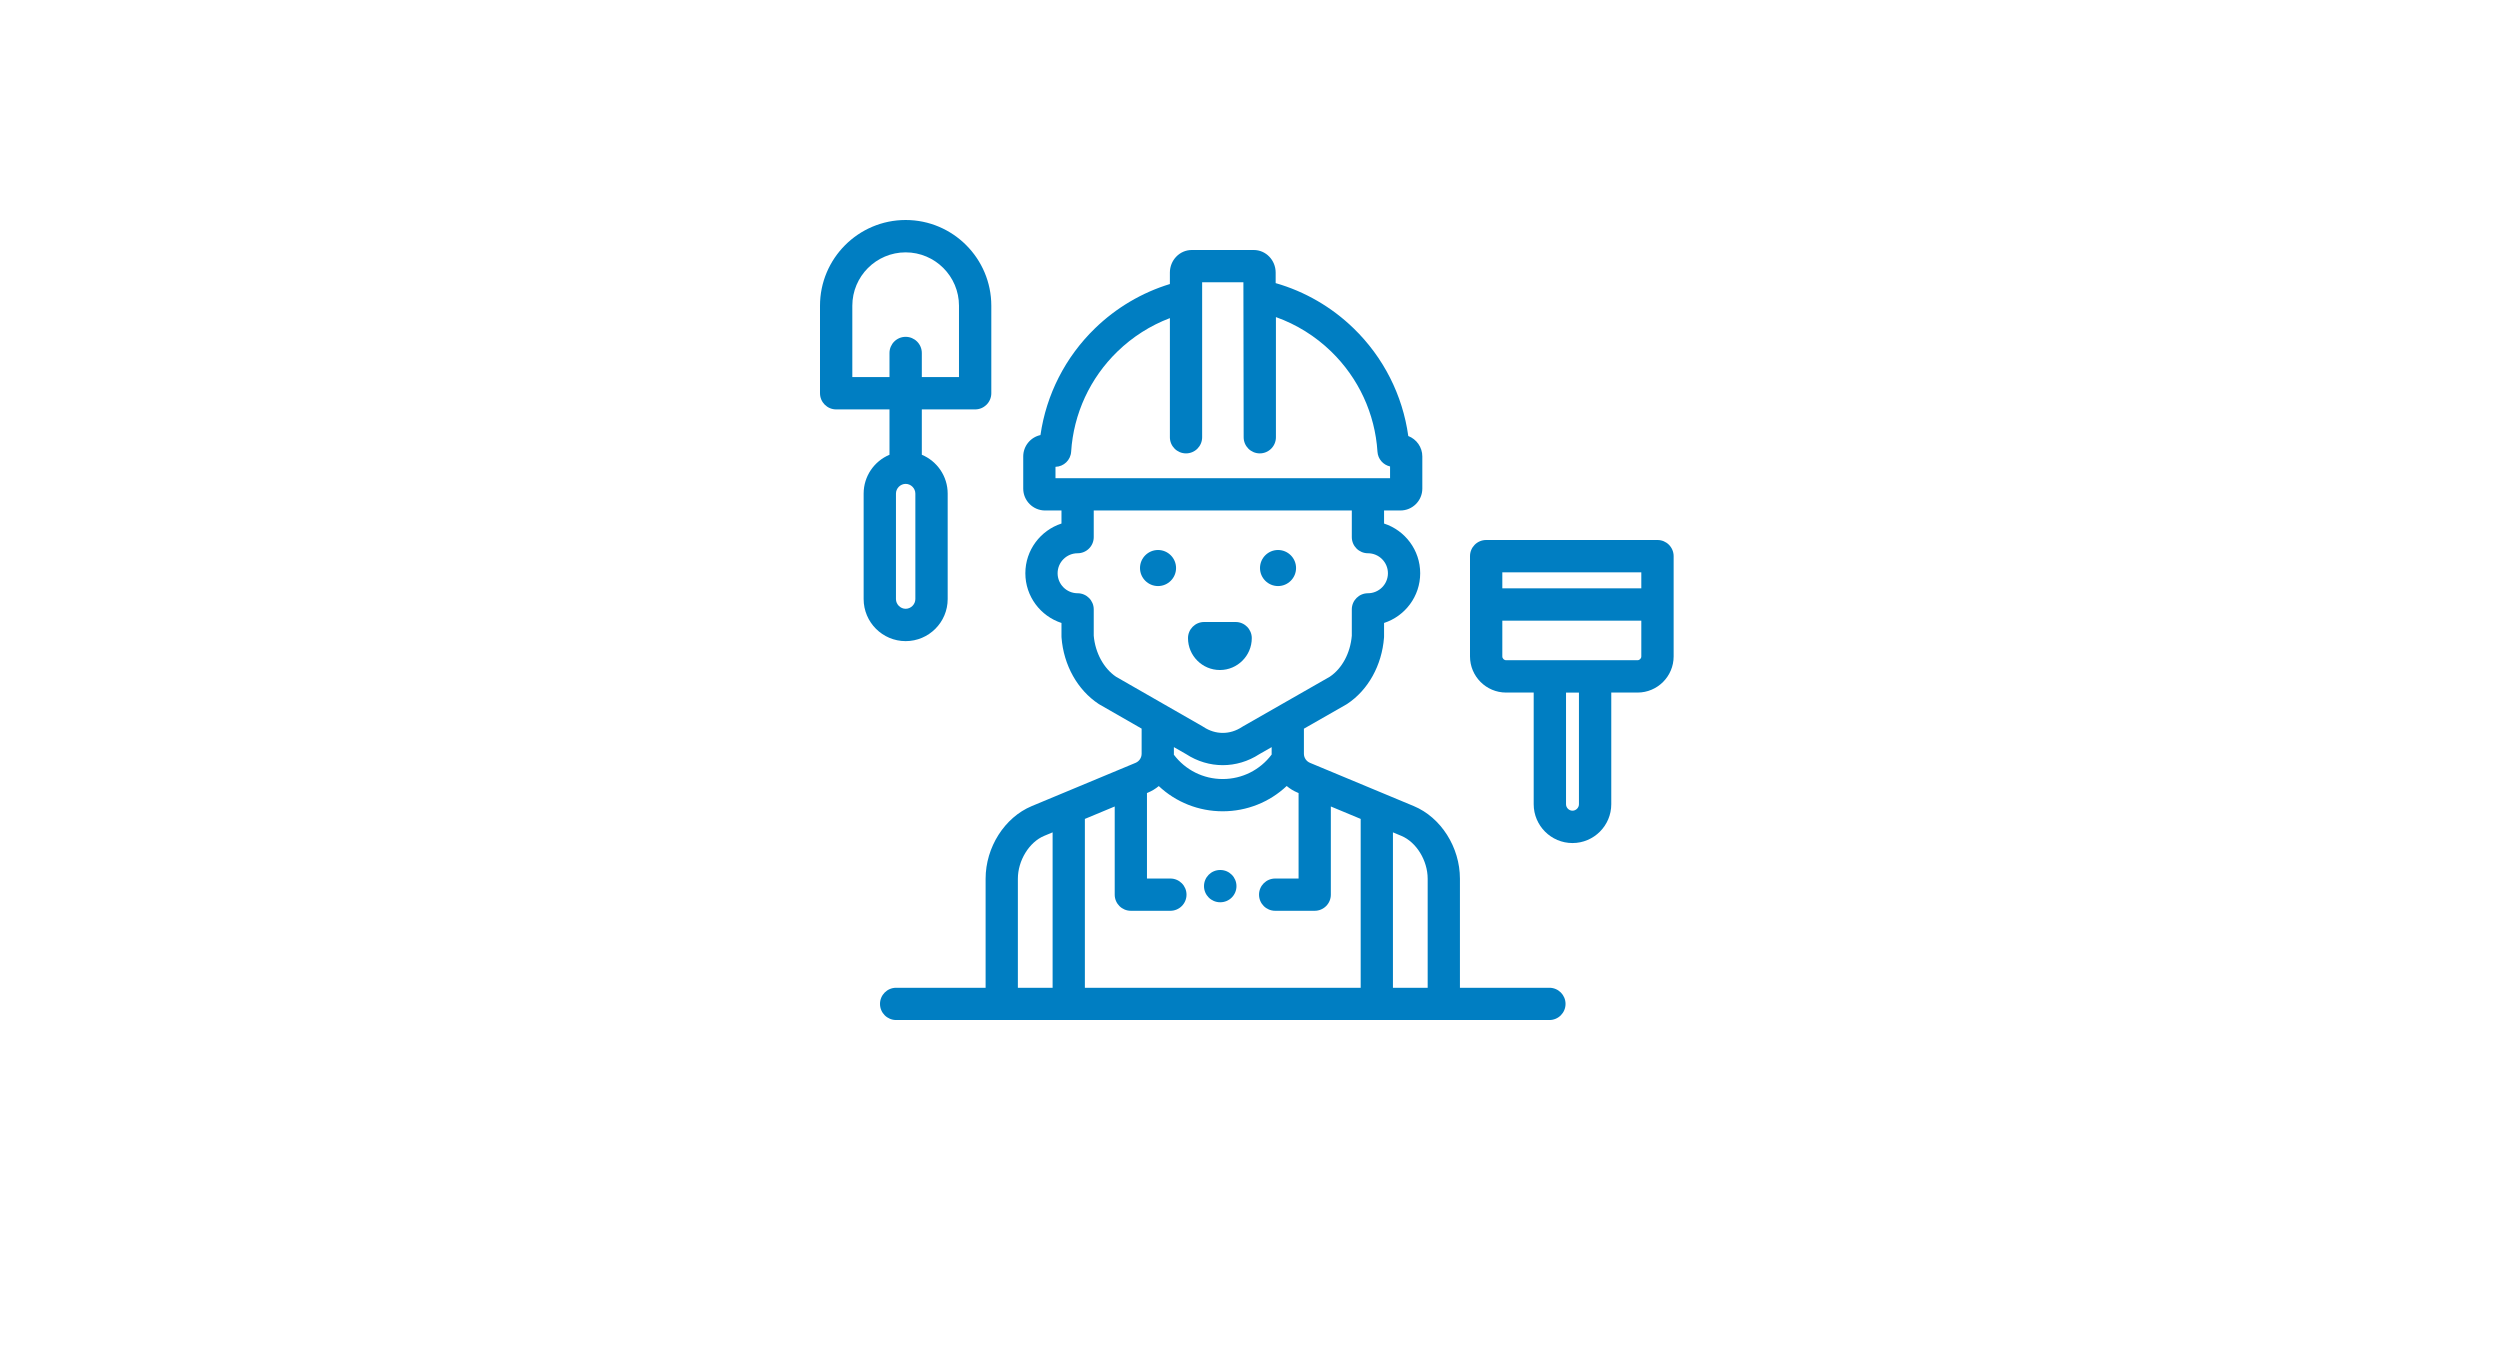
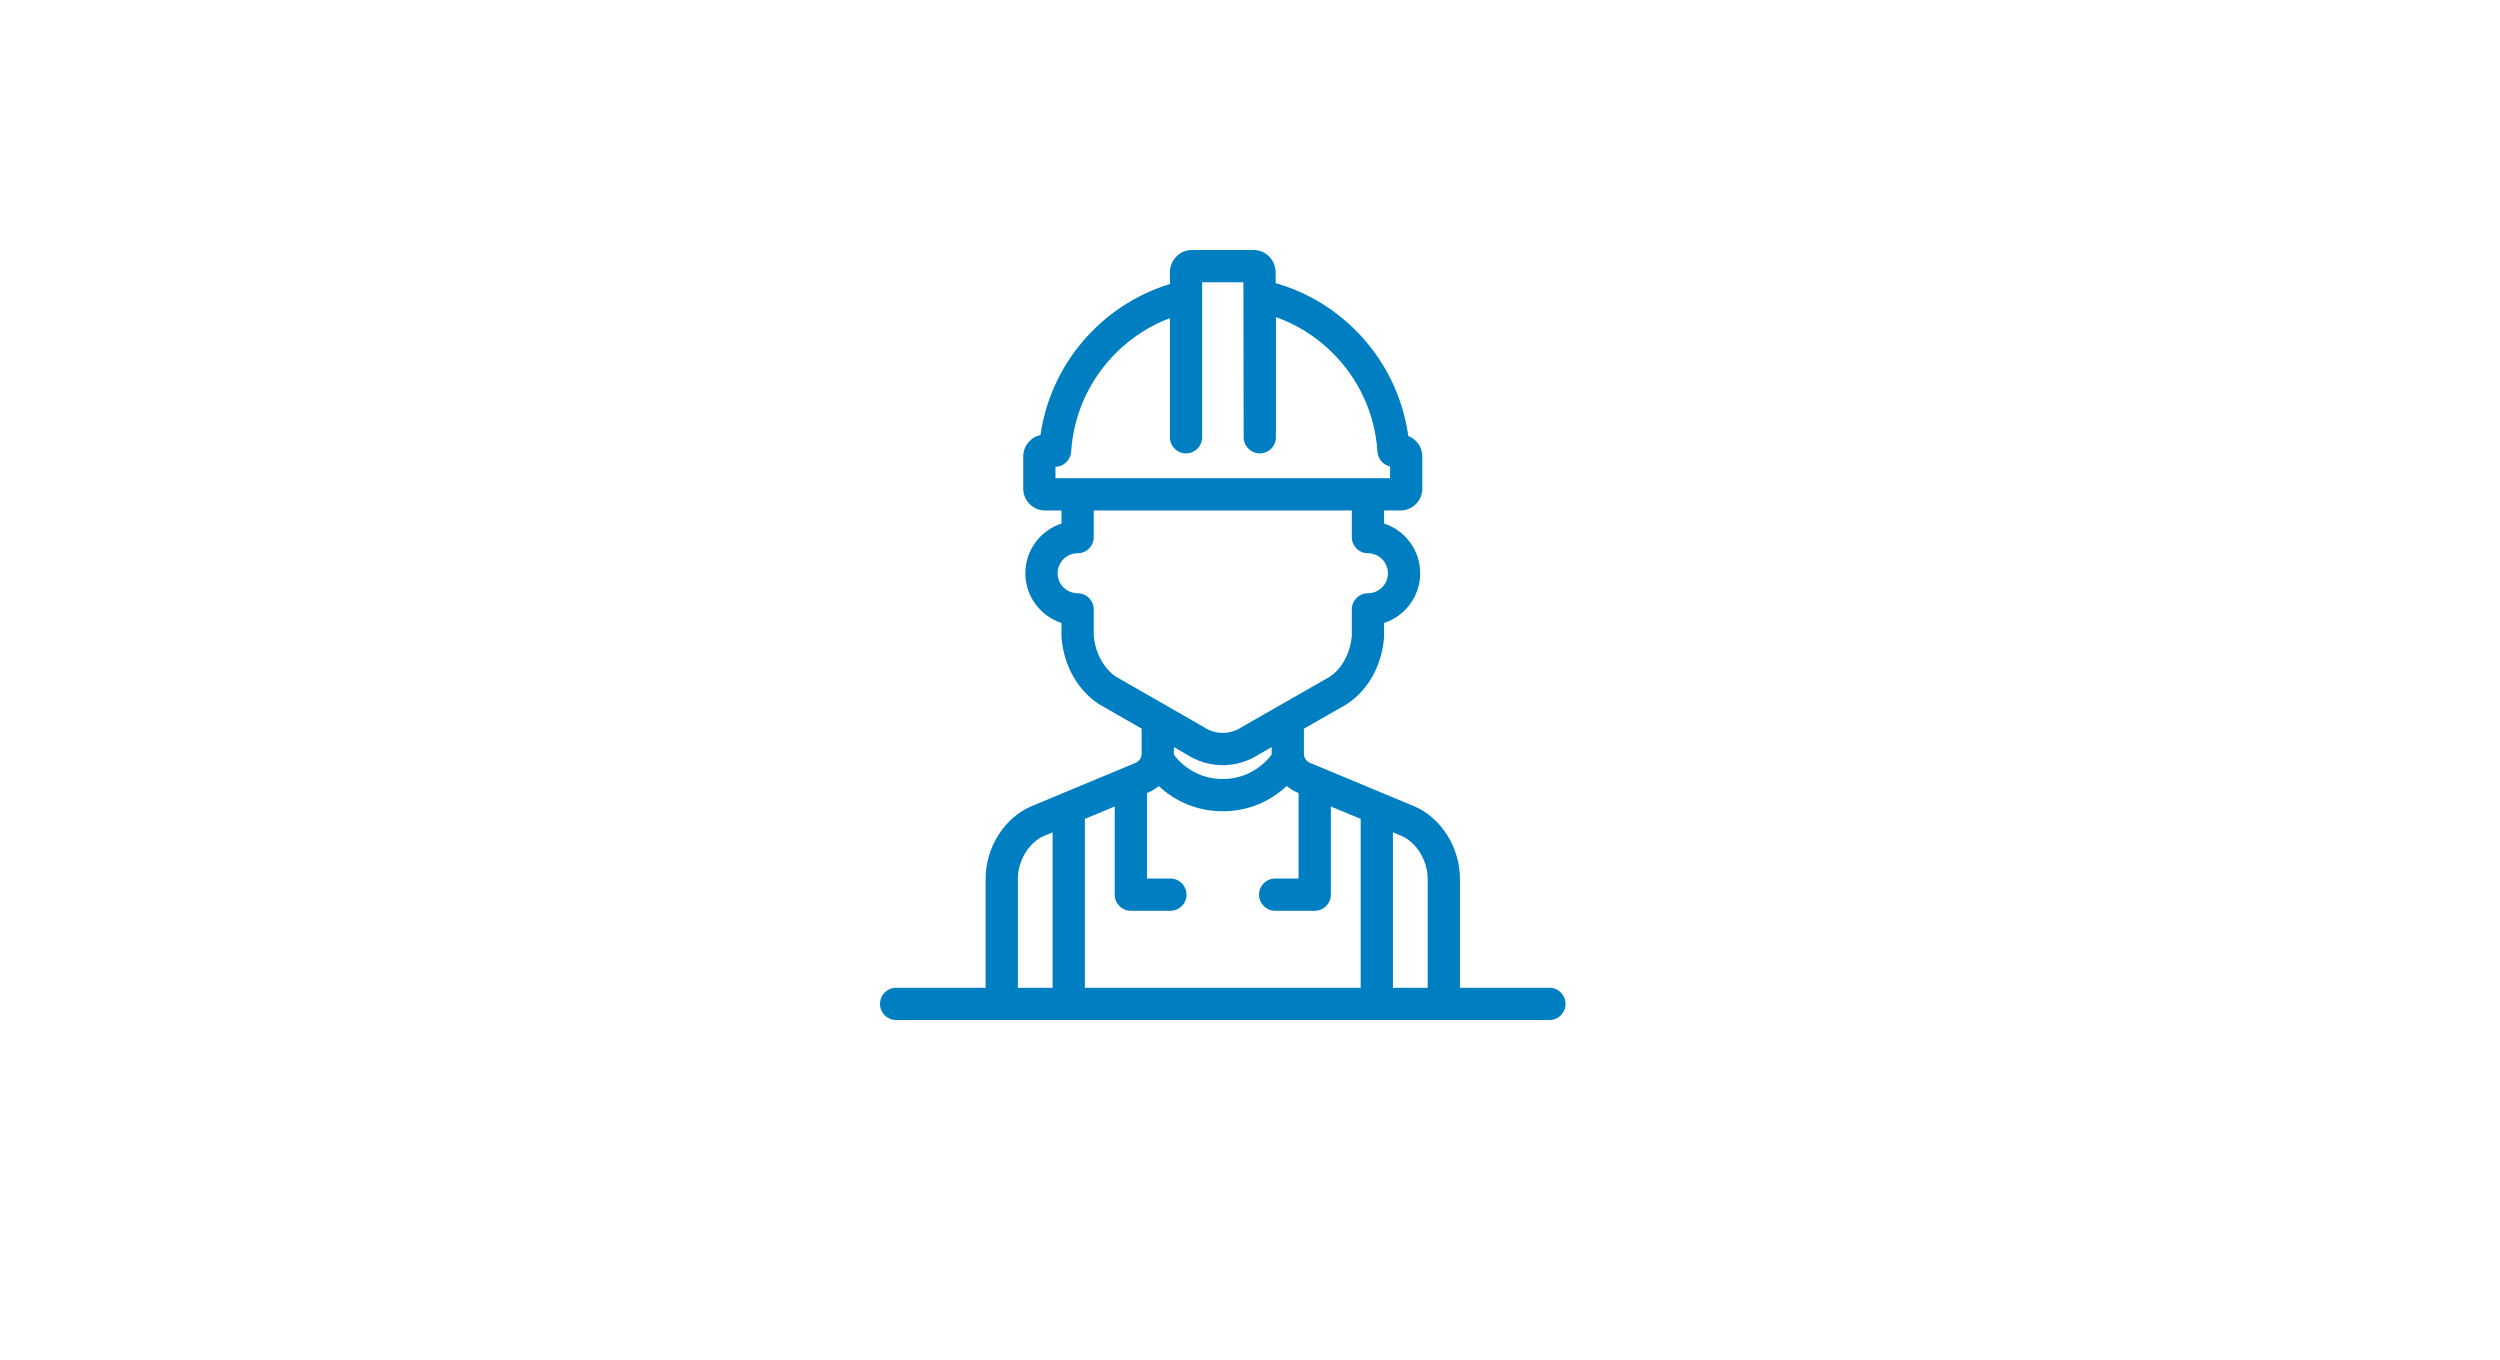
<svg xmlns="http://www.w3.org/2000/svg" width="250px" height="136px" viewBox="0 0 250 136" version="1.1">
  <title>F7EDB6A3-AB75-4D85-B31F-3A903C1FF907</title>
  <desc>Created with sketchtool.</desc>
  <defs />
  <g id="Page-1" stroke="none" stroke-width="1" fill="none" fill-rule="evenodd">
    <g id="HOMEPAGE" transform="translate(-985, -993)">
      <g id="Renovation-Card" transform="translate(975, 965)">
        <g id="Renovation-Icon" transform="translate(10, 28)">
-           <rect id="Rectangle-5" fill="#FFFFFF" fill-rule="nonzero" x="0" y="0" width="250" height="136" />
          <path d="M142.767,98.777 L139.294,98.777 L139.294,83.235 L140.138,83.587 C141.637,84.211 142.767,86.053 142.767,87.871 L142.767,98.777 Z M136.068,98.777 L108.487,98.777 L108.487,81.891 L111.471,80.648 L111.471,89.466 C111.471,90.357 112.193,91.079 113.084,91.079 L117.038,91.079 C117.929,91.079 118.651,90.357 118.651,89.466 C118.651,88.575 117.929,87.853 117.038,87.853 L114.697,87.853 L114.697,79.304 L114.796,79.262 C115.195,79.096 115.558,78.873 115.878,78.607 C117.588,80.214 119.853,81.129 122.269,81.129 C124.691,81.129 126.958,80.211 128.669,78.6 C128.991,78.87 129.356,79.095 129.758,79.262 L129.858,79.304 L129.858,87.853 L127.516,87.853 C126.626,87.853 125.903,88.576 125.903,89.466 C125.903,90.357 126.626,91.079 127.516,91.079 L131.471,91.079 C132.361,91.079 133.084,90.357 133.084,89.466 L133.084,80.648 L136.068,81.891 L136.068,98.777 Z M105.261,98.777 L101.787,98.777 L101.787,87.871 C101.787,86.053 102.918,84.211 104.416,83.587 L105.261,83.235 L105.261,98.777 Z M127.168,75.451 C126.012,76.994 124.217,77.903 122.269,77.903 C120.331,77.903 118.542,77.001 117.386,75.471 C117.386,75.438 117.389,75.406 117.389,75.373 L117.389,74.711 L118.614,75.413 C119.746,76.149 121.012,76.516 122.277,76.516 C123.543,76.516 124.808,76.149 125.94,75.413 L127.165,74.713 L127.165,75.373 C127.165,75.399 127.168,75.425 127.168,75.451 Z M111.6,67.673 C110.368,66.839 109.521,65.276 109.374,63.57 L109.374,60.938 C109.374,60.047 108.652,59.325 107.761,59.325 C106.658,59.325 105.761,58.428 105.761,57.325 C105.761,56.223 106.659,55.326 107.761,55.326 C108.652,55.326 109.374,54.603 109.374,53.713 L109.374,51.049 L135.181,51.049 L135.181,53.713 C135.181,54.603 135.903,55.326 136.794,55.326 C137.896,55.326 138.793,56.223 138.793,57.325 C138.793,58.428 137.896,59.325 136.794,59.325 C135.903,59.325 135.181,60.047 135.181,60.938 L135.181,63.571 C135.032,65.312 134.214,66.838 132.982,67.672 L124.296,72.637 C124.266,72.654 124.237,72.673 124.208,72.692 C122.999,73.49 121.555,73.49 120.346,72.692 C120.318,72.673 120.289,72.655 120.26,72.638 L111.6,67.673 Z M105.549,46.683 C106.38,46.66 107.061,46.008 107.114,45.173 C107.357,41.371 109.001,37.812 111.744,35.151 C113.257,33.683 115.043,32.549 116.989,31.811 L116.989,43.726 C116.989,44.617 117.711,45.339 118.602,45.339 C119.492,45.339 120.214,44.617 120.214,43.726 L120.214,28.226 L124.34,28.226 L124.366,43.726 C124.366,44.617 125.088,45.339 125.979,45.339 C126.87,45.339 127.592,44.617 127.592,43.726 L127.592,31.709 C129.646,32.441 131.529,33.61 133.117,35.151 C135.86,37.812 137.504,41.371 137.747,45.173 C137.793,45.902 138.319,46.493 139.006,46.645 L139.006,47.823 L105.549,47.823 L105.549,46.683 Z M154.942,98.777 C155.832,98.777 156.554,99.5 156.554,100.39 C156.554,101.281 155.832,102.003 154.942,102.003 L89.613,102.003 C88.722,102.003 88,101.281 88,100.39 C88,99.5 88.722,98.777 89.613,98.777 L98.561,98.777 L98.561,87.872 C98.561,84.728 100.459,81.742 103.175,80.61 L113.556,76.285 C113.925,76.131 114.163,75.773 114.163,75.373 L114.163,72.862 L109.947,70.444 C109.918,70.427 109.889,70.409 109.861,70.391 C107.75,68.996 106.364,66.517 106.153,63.759 C106.15,63.718 106.148,63.677 106.148,63.636 L106.148,62.297 C104.053,61.615 102.535,59.644 102.535,57.325 C102.535,55.007 104.053,53.036 106.148,52.354 L106.148,51.049 L104.51,51.049 C103.304,51.049 102.323,50.067 102.323,48.861 L102.323,45.645 C102.323,44.598 103.062,43.72 104.046,43.507 C104.628,39.459 106.532,35.713 109.497,32.836 C111.62,30.776 114.189,29.259 116.988,28.403 L116.988,27.259 C116.988,26.013 117.97,25 119.176,25 L125.379,25 C126.585,25 127.566,26.013 127.566,27.259 L127.566,28.312 C130.485,29.149 133.16,30.697 135.364,32.836 C138.352,35.735 140.263,39.517 140.828,43.602 C141.648,43.918 142.232,44.714 142.232,45.644 L142.232,48.861 C142.232,50.067 141.25,51.048 140.044,51.048 L138.406,51.048 L138.406,52.354 C140.501,53.035 142.019,55.006 142.019,57.325 C142.019,59.644 140.501,61.615 138.406,62.296 L138.406,63.635 C138.406,63.676 138.405,63.717 138.402,63.758 C138.19,66.528 136.814,69.008 134.72,70.39 C134.691,70.409 134.662,70.428 134.631,70.445 L130.391,72.869 L130.391,75.373 C130.391,75.773 130.63,76.13 130.999,76.284 L141.379,80.609 C144.096,81.741 145.993,84.728 145.993,87.871 L145.993,98.777 L154.942,98.777 Z" id="Combined-Shape" fill="#007EC2" />
-           <path d="M163.756,66.021 L150.608,66.021 C150.404,66.021 150.232,65.849 150.232,65.644 L150.232,62.068 L164.131,62.068 L164.131,65.644 C164.131,65.849 163.959,66.021 163.756,66.021 Z M157.895,80.422 C157.895,80.773 157.599,81.07 157.248,81.07 C156.898,81.07 156.602,80.773 156.602,80.422 L156.602,69.257 L157.895,69.257 L157.895,80.422 Z M150.232,58.833 L164.131,58.833 L164.131,57.236 L150.232,57.236 L150.232,58.833 Z M165.748,54 L148.616,54 C147.724,54 147,54.724 147,55.618 L147,65.644 C147,67.636 148.618,69.256 150.608,69.256 L153.369,69.256 L153.369,80.422 C153.369,82.563 155.109,84.305 157.248,84.305 C159.387,84.305 161.127,82.563 161.127,80.422 L161.127,69.256 L163.756,69.256 C165.745,69.256 167.364,67.636 167.364,65.644 L167.364,55.618 C167.364,54.724 166.64,54 165.748,54 Z" id="Fill-11" fill="#007EC2" />
-           <path d="M95.899,37.705 L92.182,37.705 L92.182,35.301 C92.182,34.408 91.458,33.683 90.566,33.683 C89.673,33.683 88.949,34.408 88.949,35.301 L88.949,37.705 L85.232,37.705 L85.232,30.574 C85.232,27.63 87.625,25.236 90.566,25.236 C93.506,25.236 95.899,27.63 95.899,30.574 L95.899,37.705 Z M91.535,59.907 C91.535,60.433 91.091,60.878 90.566,60.878 C90.04,60.878 89.596,60.433 89.596,59.907 L89.596,49.358 C89.596,48.832 90.04,48.388 90.566,48.388 C91.091,48.388 91.535,48.832 91.535,49.358 L91.535,59.907 Z M90.566,22 C85.842,22 82,25.846 82,30.574 L82,39.323 C82,40.216 82.724,40.941 83.616,40.941 L88.949,40.941 L88.949,45.476 C87.432,46.111 86.364,47.612 86.364,49.358 L86.364,59.907 C86.364,62.226 88.249,64.113 90.566,64.113 C92.883,64.113 94.768,62.226 94.768,59.907 L94.768,49.358 C94.768,47.612 93.699,46.111 92.182,45.476 L92.182,40.941 L97.515,40.941 C98.408,40.941 99.131,40.216 99.131,39.323 L99.131,30.574 C99.131,25.846 95.289,22 90.566,22 Z" id="Fill-13" fill="#007EC2" />
-           <path d="M115.803,58.606 C114.809,58.606 114,57.797 114,56.803 C114,55.809 114.809,55 115.803,55 C116.797,55 117.606,55.809 117.606,56.803 C117.606,57.797 116.797,58.606 115.803,58.606 Z M127.803,58.606 C126.809,58.606 126,57.797 126,56.803 C126,55.809 126.809,55 127.803,55 C128.797,55 129.606,55.809 129.606,56.803 C129.605,57.797 128.797,58.606 127.803,58.606 Z M121.989,67.002 C120.23,67.002 118.8,65.571 118.8,63.813 C118.8,62.922 119.522,62.2 120.413,62.2 L123.565,62.2 C124.456,62.2 125.178,62.922 125.178,63.813 C125.178,65.571 123.747,67.002 121.989,67.002 Z M122.034,90.226 L122.013,90.226 C121.122,90.226 120.4,89.504 120.4,88.613 C120.4,87.722 121.122,87 122.013,87 L122.034,87 C122.925,87 123.647,87.722 123.647,88.613 C123.647,89.504 122.925,90.226 122.034,90.226 Z" id="Combined-Shape" fill="#007EC2" />
        </g>
      </g>
    </g>
  </g>
</svg>